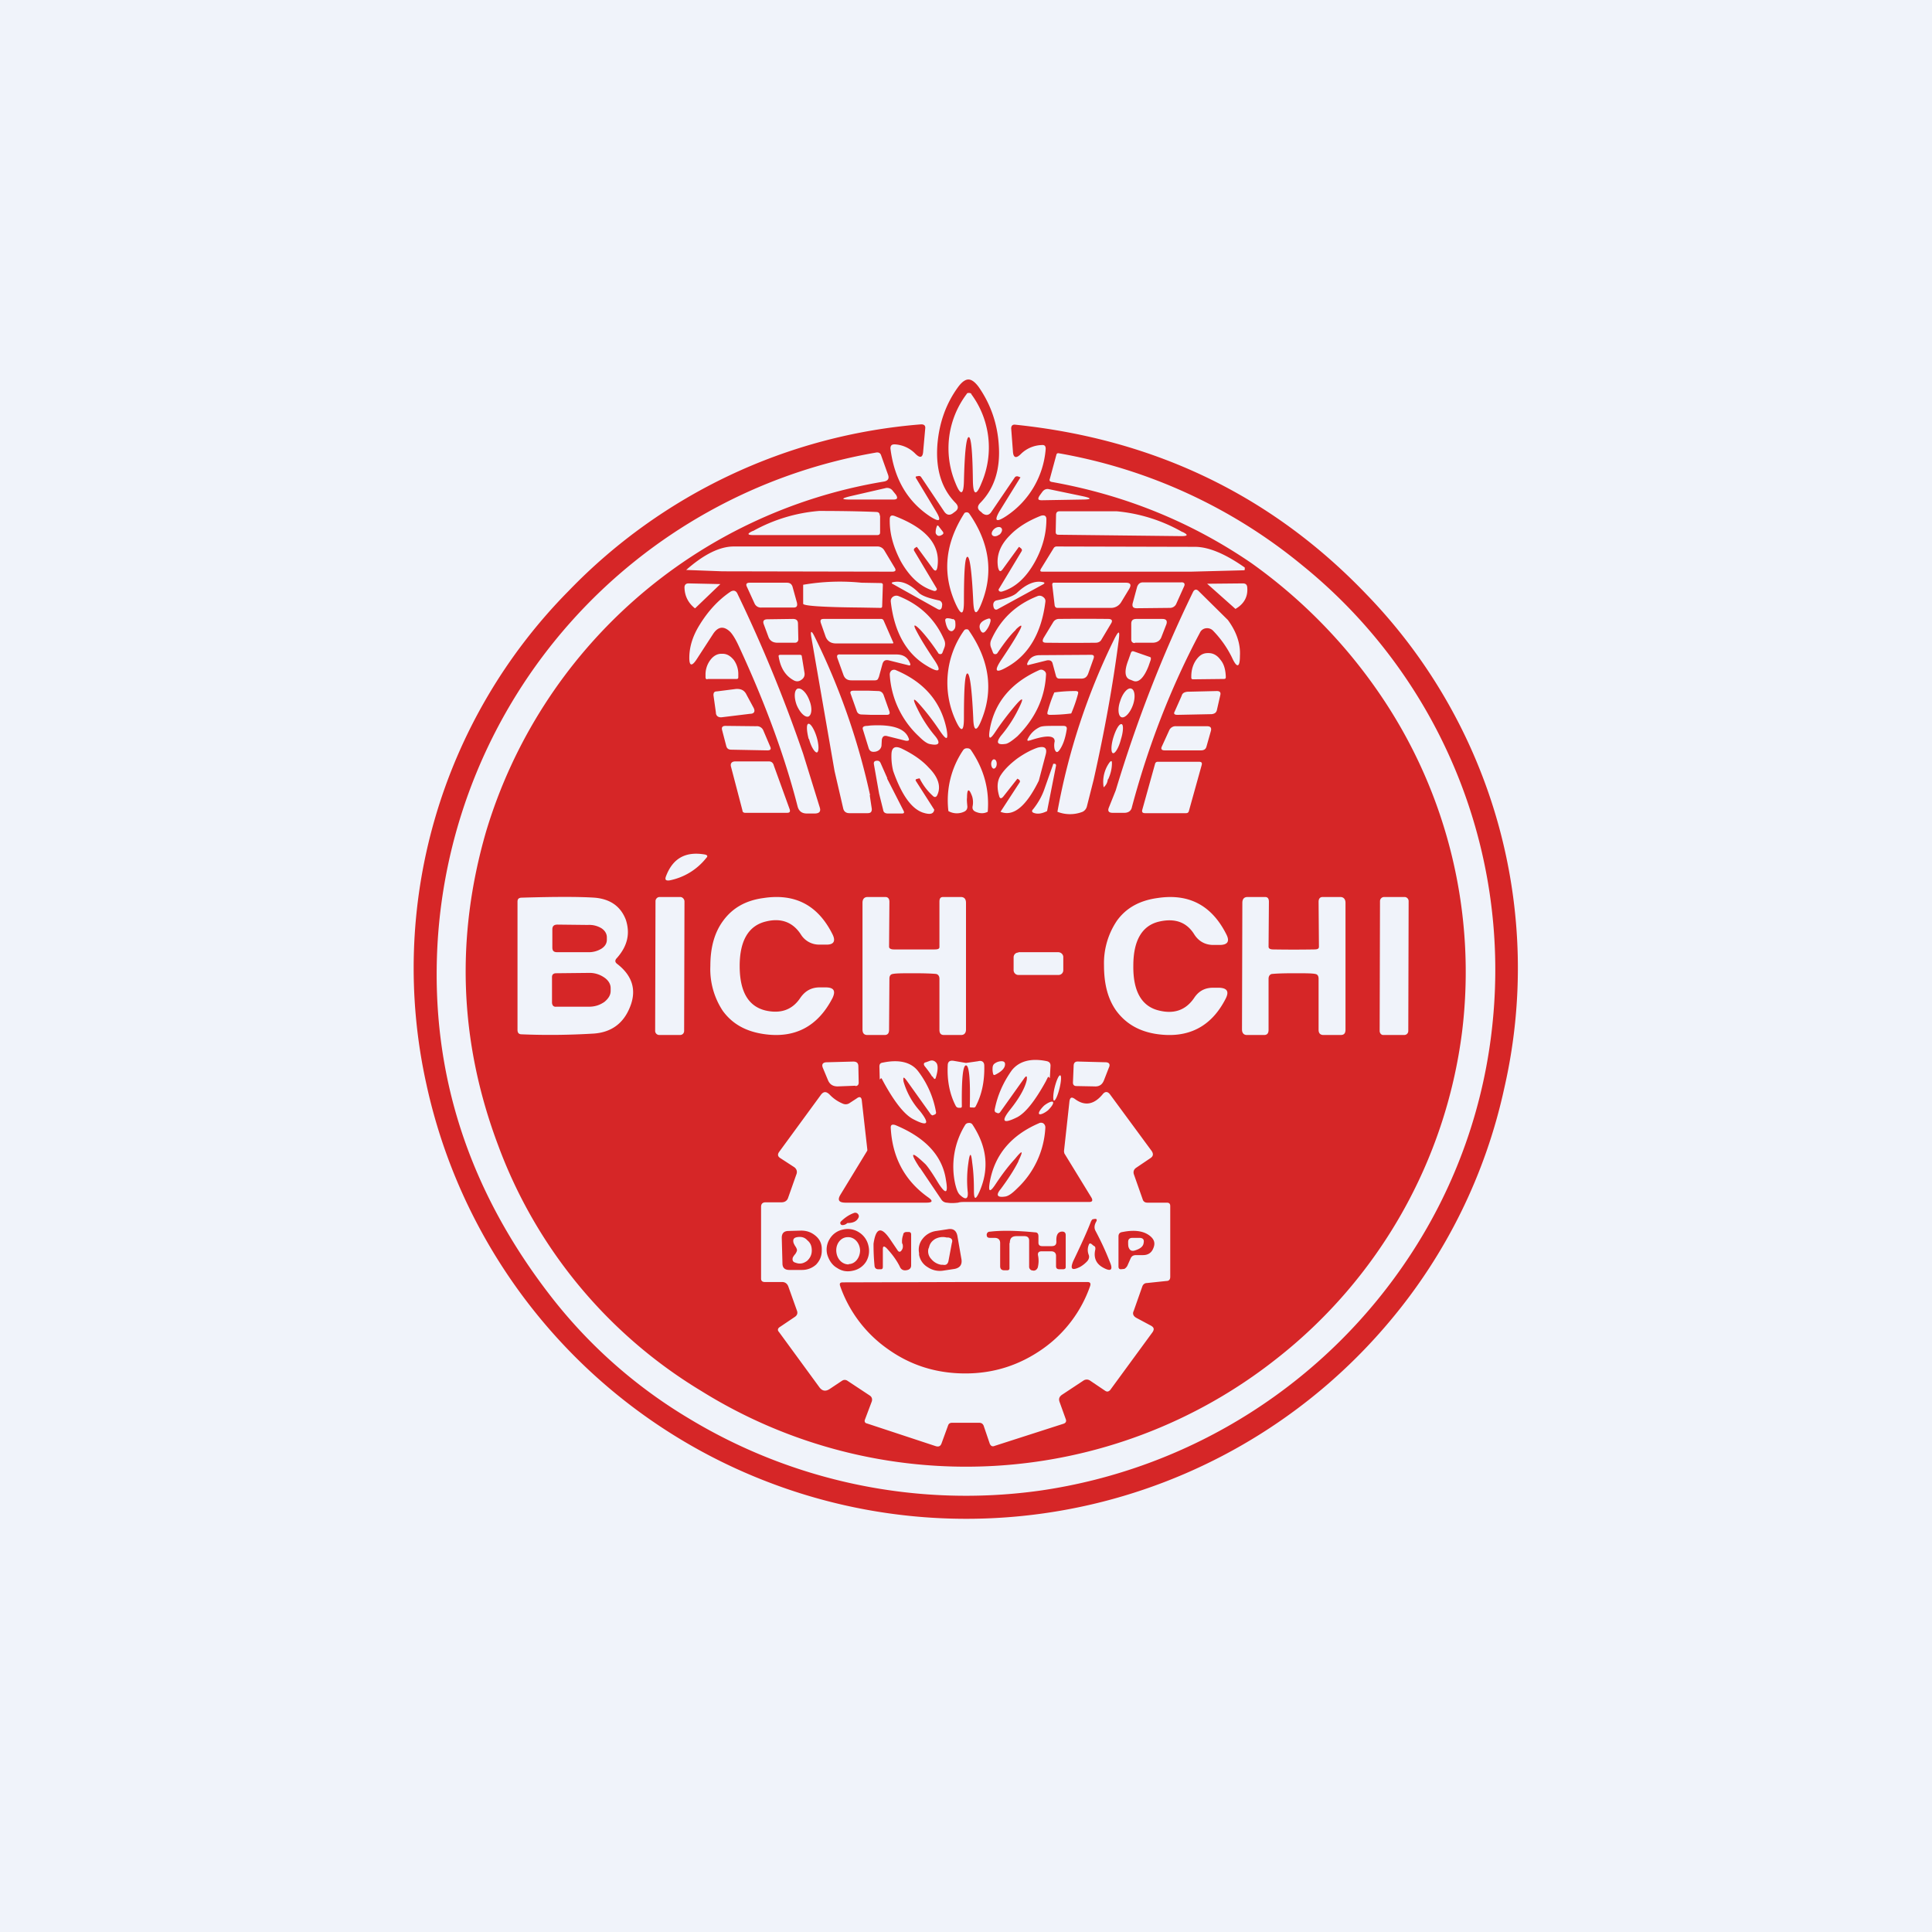
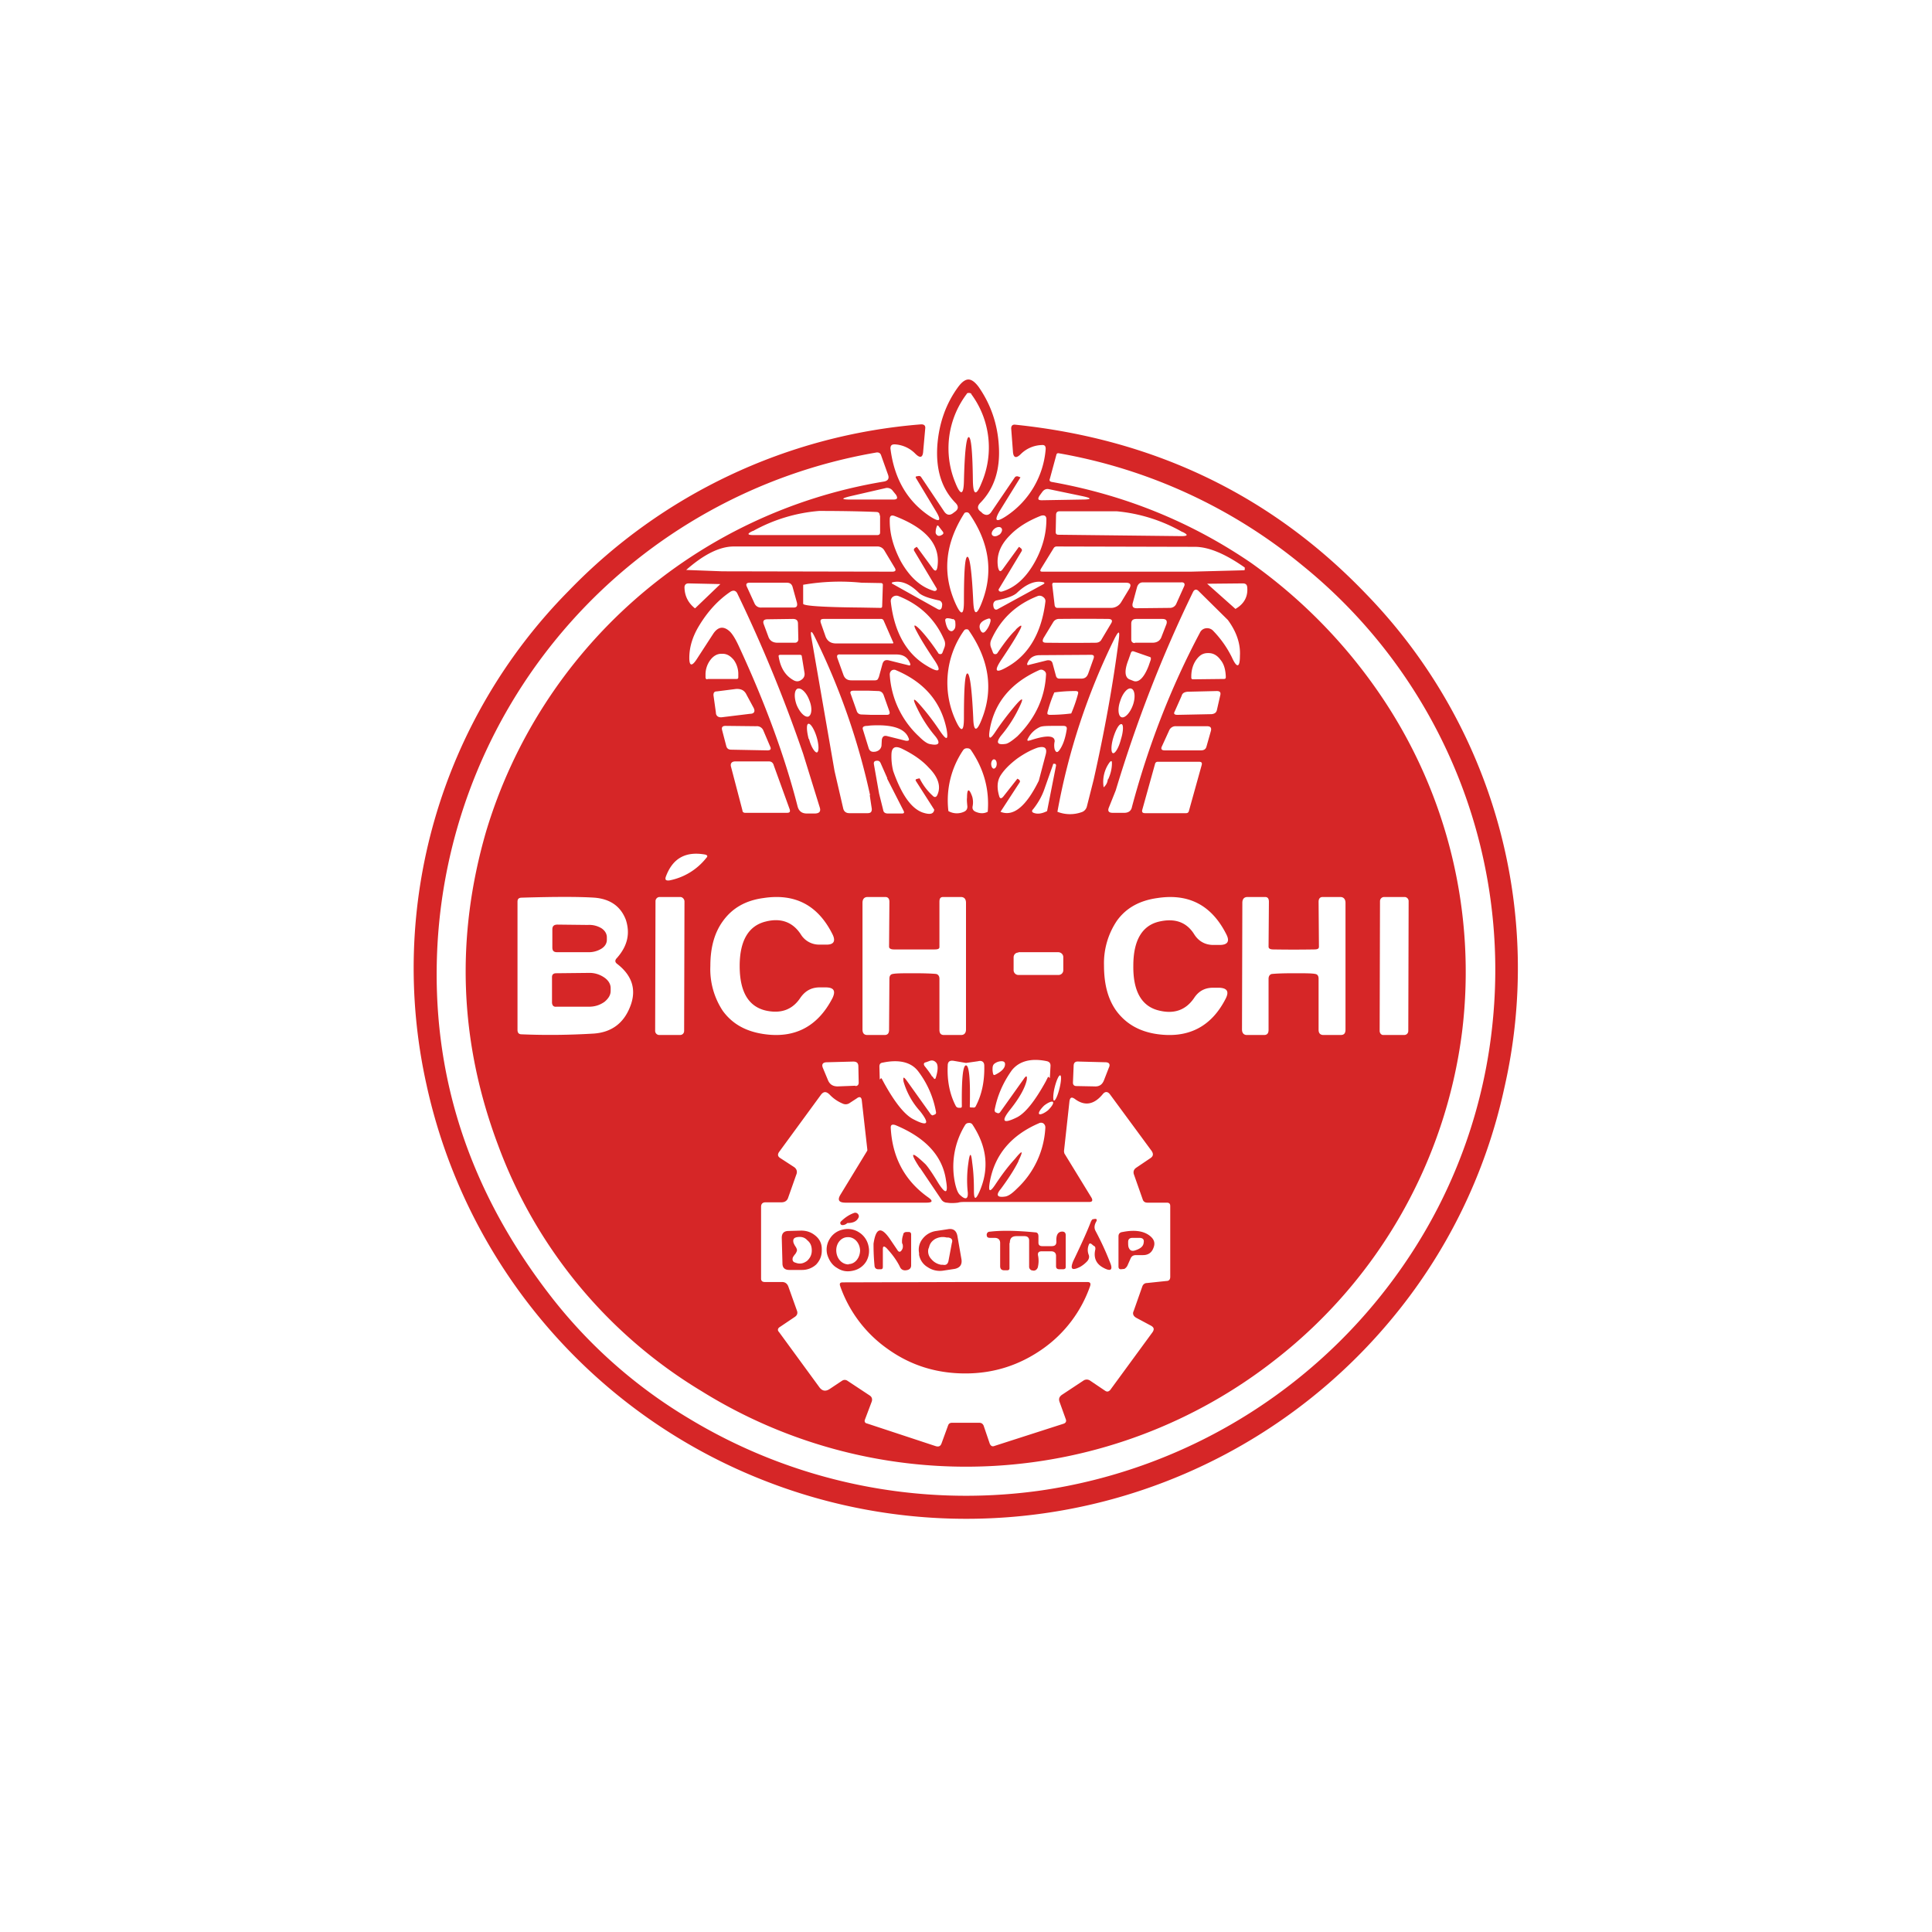
<svg xmlns="http://www.w3.org/2000/svg" width="56" height="56" viewBox="0 0 56 56">
-   <path fill="#F0F3FA" d="M0 0h56v56H0z" />
  <path fill-rule="evenodd" d="M28.07 11c.09 0 .19.07.3.22.34.49.54 1.05.58 1.68.05.7-.13 1.26-.53 1.67-.1.1-.1.19.02.27l.04.04c.1.07.19.06.26-.05l.68-1c.02-.02.05-.03.09-.02l.05.02c.02 0 .02 0 .01.02l-.6.97c-.16.28-.1.33.18.15a2.57 2.57 0 0 0 1.16-1.96c0-.08-.03-.12-.12-.11a.9.9 0 0 0-.6.26c-.14.14-.22.11-.23-.08l-.05-.66c0-.08.04-.12.12-.11 4.05.42 7.44 2.06 10.17 4.91a15.56 15.56 0 0 1 4 14.33 15.64 15.64 0 0 1-3.32 6.75 16.02 16.02 0 0 1-18.14 4.61 15.98 15.98 0 0 1-9.78-11.48 15.55 15.55 0 0 1 4.12-14.3A15.94 15.94 0 0 1 26.7 12.3c.08 0 .12.03.12.1l-.06.67c-.01.2-.09.22-.23.08a.9.9 0 0 0-.6-.27c-.08 0-.12.03-.12.12.11.89.5 1.54 1.15 1.97.28.18.34.13.17-.15l-.59-.98.01-.03.06-.01c.04-.01.07 0 .09.03l.67 1c.07.1.16.12.26.04a.8.8 0 0 0 .04-.03c.12-.08.12-.17.02-.27-.4-.41-.57-.97-.52-1.67.05-.64.25-1.2.6-1.68.11-.15.21-.22.3-.22Zm.09.42c-.02-.02-.04-.03-.07-.03-.03 0-.06 0-.07.03a2.61 2.61 0 0 0-.33 2.57c.15.38.24.37.25-.04.02-.85.07-1.28.14-1.28s.11.43.12 1.28c.01.41.1.43.25.05a2.6 2.6 0 0 0-.3-2.58ZM14.09 24.1a14.51 14.51 0 0 1 11.52-10.14c.13-.02.17-.09.13-.2l-.2-.56c-.02-.07-.08-.1-.16-.08a15.34 15.34 0 0 0-12.7 14.27c-.2 3.72.9 7.13 3.33 10.24a14.41 14.41 0 0 0 3.95 3.48 15.51 15.51 0 0 0 10.16 2.1 15.47 15.47 0 0 0 10.77-6.85 14.96 14.96 0 0 0 2.38-6.78 15.08 15.08 0 0 0-5.53-13.2 15.22 15.22 0 0 0-7.04-3.24c-.04-.01-.07 0-.08.04l-.19.7c-.02.05 0 .08.06.09 2.12.38 4.04 1.16 5.78 2.35a15.13 15.13 0 0 1 3.76 3.85 14.27 14.27 0 0 1 2.35 9.73 14.33 14.33 0 0 1-5.4 9.5 14.51 14.51 0 0 1-16.65.92 13.96 13.96 0 0 1-5.89-7.12c-1.13-3-1.24-6.03-.35-9.1Zm11.79-9.87.09.11c.06.1.04.14-.08.14h-1.22c-.3 0-.3-.03-.01-.1l1-.23a.2.2 0 0 1 .22.08Zm4.53-.05c-.08-.02-.15.01-.2.08l-.08.11c-.06.1-.04.13.07.13l1.16-.02c.29 0 .3-.04.01-.1l-.96-.2Zm-4.9.77v.48c0 .06-.03.08-.09.08h-3.57c-.2 0-.2-.04-.03-.12h.01a4.72 4.72 0 0 1 1.91-.58c.89 0 1.44.02 1.66.03.07 0 .1.04.1.1Zm5.2-.13c-.07 0-.1.04-.1.11l-.01.49c0 .05.02.08.08.08l3.56.04c.2 0 .2-.04.04-.12h-.01a4.7 4.7 0 0 0-1.9-.6H30.7Zm-2.67 1.32c-.07 0-.1.43-.1 1.29 0 .41-.08.43-.25.05-.38-.86-.3-1.72.26-2.6 0-.01.03-.03.07-.03.03 0 .05.01.07.03.59.85.71 1.71.37 2.58-.15.39-.23.38-.25-.03-.04-.86-.1-1.3-.17-1.29Zm-1.54-.17c-.02-.03-.01-.06.01-.08l.06-.04.02.02.44.6c.07.1.12.09.14-.03.1-.63-.3-1.12-1.23-1.48-.1-.04-.15-.01-.15.09-.01.4.1.8.32 1.22.26.46.58.75.97.86.02 0 .04 0 .06-.02.02-.02.02-.04 0-.07l-.64-1.07Zm3.1-.07-.06-.05-.02.02-.45.62c-.07.1-.11.08-.14-.04-.06-.34.06-.65.34-.93.22-.23.52-.42.9-.57.1-.03.16 0 .16.1 0 .4-.1.81-.33 1.23-.26.47-.58.76-.97.87-.03 0-.05 0-.07-.02-.02-.02-.02-.05 0-.07l.65-1.08c.02-.03.01-.06-.01-.08Zm-2.28-.5-.1-.13c-.03-.05-.06-.05-.07 0a.45.45 0 0 0-.03.16c0 .04.02.06.04.08.03.03.08.03.13 0 .06-.03.07-.06.03-.11Zm1.65.1c.07-.07.1-.15.05-.2-.04-.04-.13-.03-.2.03s-.1.15-.05.19c.04.04.13.03.2-.03Zm-9.08 1.02 1.05.04 4.92.01c.1 0 .12-.04.07-.12l-.3-.5a.23.23 0 0 0-.21-.11h-4.15c-.41 0-.87.23-1.38.68Zm16.19-.06v.05c0 .01-.01.02-.03.02l-1.53.04h-4.3c-.07 0-.08-.02-.05-.08l.37-.6a.1.1 0 0 1 .09-.05l4 .01c.4 0 .88.2 1.45.6Zm-8.88.94c-.28-.06-.47-.13-.56-.21-.26-.26-.5-.36-.73-.32-.08.01-.08.04-.01.07l1.27.71c.07.04.11.02.13-.05l.01-.07c0-.07-.04-.12-.11-.13Zm2.27-.21c.27-.26.52-.36.74-.32.08.01.08.04.02.07l-1.3.71c-.06.04-.11.02-.13-.05a.3.3 0 0 1-.01-.07c0-.07.04-.12.11-.13.3-.06.48-.13.57-.21Zm-9.32.44.73-.7-.92-.02c-.07 0-.11.03-.12.1 0 .25.1.46.3.62Zm2.95-.16c.02.1-.01.14-.1.14h-.93a.2.2 0 0 1-.2-.12l-.22-.48c-.04-.08-.01-.12.08-.12h1.07c.09 0 .14.03.17.11l.13.47Zm2.42.15c.03 0 .05-.01.05-.05l.02-.62c0-.03-.02-.05-.06-.05l-.56-.01a6.27 6.27 0 0 0-1.69.06v.55c0 .06.56.1 1.68.11l.56.01Zm7.21-.55-.23.38a.34.34 0 0 1-.3.17h-1.55c-.05 0-.07-.03-.08-.07l-.07-.6c0-.04.01-.06.05-.06h2.08c.14 0 .17.06.1.18Zm.23-.06-.13.48c-.02.1.02.14.12.14l.95-.01a.2.2 0 0 0 .2-.13l.22-.49c.04-.08 0-.13-.09-.12h-1.1c-.09 0-.14.05-.17.13Zm2.85.64-.82-.73 1.03-.01c.08 0 .12.03.13.1.03.27-.08.49-.34.64ZM23.76 23.4l-.48-1.55a41.95 41.95 0 0 0-1.9-4.63c-.04-.1-.12-.13-.22-.06-.35.24-.64.56-.88.95-.2.32-.3.64-.3.96 0 .23.07.25.2.06l.5-.77c.14-.2.3-.22.48-.05.07.07.16.21.26.43.76 1.64 1.33 3.19 1.7 4.64.04.14.13.2.27.2h.22c.14 0 .19-.06.15-.18Zm11.83-5.43c.25.34.37.69.35 1.04 0 .35-.09.36-.23.05a3 3 0 0 0-.54-.77.24.24 0 0 0-.21-.08.22.22 0 0 0-.18.13c-.85 1.6-1.5 3.29-1.97 5.05-.02.11-.1.17-.22.17h-.34c-.11 0-.15-.05-.11-.15l.2-.5c.6-1.99 1.34-3.9 2.24-5.75.04-.08.1-.09.16-.03l.85.84Zm-9.02.33c-.11-.2-.08-.23.1-.05.16.17.34.4.52.67.01.03.04.04.07.04.03 0 .05-.02.06-.05l.05-.13a.29.29 0 0 0 0-.23c-.26-.6-.7-1.02-1.32-1.27a.17.17 0 0 0-.17.02.15.15 0 0 0-.06.14c.1.88.45 1.5 1.03 1.85.39.24.46.17.21-.19-.2-.3-.37-.57-.49-.8Zm2.88-.05c-.18.17-.35.4-.54.68a.07.07 0 0 1-.07.03c-.03 0-.05-.02-.06-.05l-.05-.13a.28.28 0 0 1 0-.23c.27-.6.71-1.02 1.34-1.27a.16.16 0 0 1 .16.02c.06.04.08.09.07.15-.11.88-.47 1.5-1.05 1.85-.4.24-.46.17-.21-.2.2-.3.37-.56.5-.8.11-.2.08-.22-.1-.05Zm-6.91.38h.5c.06 0 .1-.04.1-.1l-.01-.45c0-.1-.05-.14-.15-.14l-.73.01c-.11 0-.15.05-.11.15l.13.35c.04.12.13.18.27.18Zm3.33.02h-1.64c-.15 0-.25-.07-.3-.2l-.14-.4c-.02-.08 0-.11.09-.11h1.66c.03 0 .05.01.07.04l.28.64c.01.02 0 .03-.02.03Zm1.75-.7a.51.51 0 0 0-.15-.03c-.06 0-.08.03-.07.08.02.11.05.2.1.26.06.05.11.05.16-.02.03-.03.04-.1.03-.2 0-.05-.02-.08-.07-.1Zm1-.01c.08-.03.1 0 .09.07a.67.67 0 0 1-.14.28c-.06.07-.11.06-.15-.02-.07-.15 0-.26.2-.33Zm3.5 0a67.96 67.96 0 0 0-1.43 0 .19.19 0 0 0-.16.09l-.28.46c-.05.1-.03.14.08.14a58.11 58.11 0 0 0 1.43 0c.07 0 .13-.03.16-.08l.28-.47c.06-.09.03-.14-.08-.14Zm.77.7c-.06 0-.1-.04-.1-.1v-.46c0-.1.05-.14.15-.14h.75c.11 0 .15.05.12.15l-.14.36c-.04.12-.13.18-.27.18h-.5Zm-4.95 2.17c0-.86.03-1.29.1-1.29s.13.43.17 1.29c.01.4.1.42.25.03.34-.86.21-1.72-.38-2.57-.01-.02-.03-.03-.06-.03-.04 0-.06.01-.08.04a2.61 2.61 0 0 0-.25 2.58c.17.38.25.36.25-.05Zm-2.73 2.24.06.4c0 .08-.03.12-.12.12h-.53c-.1 0-.16-.05-.18-.14l-.25-1.08-.67-3.86c-.04-.22 0-.23.1-.02a19.9 19.9 0 0 1 1.6 4.58Zm6.29.34.2-.79c.31-1.38.56-2.74.73-4.07.03-.25 0-.26-.12-.03a18.93 18.93 0 0 0-1.66 5.03 1 1 0 0 0 .73 0c.06-.03.1-.08.12-.14Zm-11-3.7c-.03 0-.05-.02-.05-.06v-.07a.7.7 0 0 1 .14-.43c.09-.12.2-.18.32-.18h.03c.13 0 .23.06.33.18a.7.7 0 0 1 .13.43v.07c0 .04-.02.05-.05.05h-.84Zm4.97-.05.11-.4c.03-.09.08-.12.18-.1l.56.14c.06.02.08 0 .06-.05-.07-.18-.2-.26-.4-.26h-1.62c-.09-.01-.11.03-.09.1l.18.5c.04.1.11.15.23.15h.68c.06 0 .1-.03.1-.08Zm9.12.05c-.04 0-.06-.01-.06-.05v-.03c0-.19.05-.35.14-.48.1-.14.2-.2.34-.2h.02c.13 0 .25.06.35.2.1.12.14.28.15.47v.03c0 .04-.02.05-.06.05l-.88.01Zm-11.37.02c.08-.05.11-.12.1-.2l-.08-.49c0-.03-.03-.04-.06-.04h-.56c-.04 0-.06.02-.05.05.05.32.19.55.42.68.08.05.16.05.23 0Zm7.13-.57-.52.13c-.05.02-.07 0-.05-.05.06-.15.18-.23.36-.23l1.48-.01c.08 0 .1.03.08.1l-.16.45c-.04.1-.1.14-.2.14h-.63c-.05 0-.08-.02-.1-.07l-.1-.37c-.02-.08-.08-.1-.16-.09Zm3-.03c.02-.03.01-.06-.03-.07l-.46-.16c-.04-.01-.06 0-.08.04l-.07.2c-.13.33-.11.53.05.58l.1.04c.15.05.3-.1.43-.43l.07-.2Zm-6.76 1.43c.13.27.3.54.52.8.16.2.11.28-.14.23-.09-.01-.2-.09-.33-.22a2.66 2.66 0 0 1-.85-1.8c0-.05.02-.09.06-.12a.13.13 0 0 1 .13 0c.82.35 1.3.92 1.46 1.72.05.3 0 .32-.18.06-.16-.24-.35-.5-.56-.74-.23-.27-.27-.25-.11.07Zm2.83-.08c.23-.27.27-.25.11.07-.13.27-.3.54-.52.8-.15.2-.1.27.15.23.08-.02.19-.1.33-.22.52-.52.8-1.12.83-1.8a.12.12 0 0 0-.06-.1.13.13 0 0 0-.13-.02c-.81.36-1.3.93-1.44 1.72-.05.3 0 .32.17.06.16-.24.35-.49.56-.74Zm-6.33-.03c.09.22.24.37.34.34.1-.04.12-.25.03-.47-.08-.22-.23-.37-.34-.34-.1.04-.11.25-.03.47Zm9.42.36c-.1-.03-.12-.25-.04-.47.07-.23.22-.4.32-.36.1.03.13.24.05.47-.08.23-.23.39-.33.36Zm2.86-.64-.1.44c-.02.07-.07.1-.15.11l-.99.02c-.09 0-.12-.03-.08-.1l.2-.45c.02-.08.08-.11.17-.12l.85-.02c.09 0 .12.04.1.12Zm-14.04-.18-.55.07c-.08 0-.1.04-.1.11l.07.5c0 .1.07.15.17.14l.82-.1c.12 0 .16-.07.1-.18l-.2-.37c-.06-.13-.16-.18-.31-.17Zm3.92.75-.27-.01c-.08 0-.13-.04-.15-.11l-.17-.48c-.03-.07 0-.1.08-.1h.45l.26.01c.08 0 .13.04.16.11l.17.48c.02.07 0 .1-.08.1h-.45Zm6-.62v-.05l-.05-.02a4.67 4.67 0 0 0-.64.04 4.07 4.07 0 0 0-.2.58v.05l.05.02a4.9 4.9 0 0 0 .64-.04 4.06 4.06 0 0 0 .2-.58Zm-7.8 1.32c.06.23.17.4.23.39.06-.02.06-.22-.01-.45-.07-.23-.18-.4-.24-.38-.06.01-.05.21.01.44Zm-2.42-.38c-.09 0-.12.04-.1.12l.12.46c.02.08.07.11.15.11l1.04.02c.1 0 .12-.04.08-.12l-.2-.47a.2.2 0 0 0-.2-.11l-.89-.01Zm4.53.4-.01.18c-.01.06-.05.12-.12.15a.22.22 0 0 1-.08.02c-.09.01-.14-.02-.17-.1l-.17-.55c-.02-.07.03-.1.13-.1l.08-.01c.63-.04 1 .08 1.11.35.04.08.01.1-.08.09l-.52-.13c-.1-.03-.15 0-.17.1Zm4.3.02c.3-.1.5-.13.61-.1.07.02.1.06.1.13a.5.5 0 0 0 0 .23c.04.1.08.1.14.02.1-.14.17-.34.21-.6.01-.07-.02-.1-.1-.1h-.23c-.21 0-.36 0-.44.03a.73.73 0 0 0-.35.33c-.04.06-.02.09.05.06Zm2.41-.08c-.07.23-.07.44-.01.45.06.02.17-.16.23-.4.07-.22.08-.43.02-.44-.07-.02-.17.16-.24.39Zm2.7.26.13-.46c.02-.09-.02-.13-.11-.13h-.9a.2.2 0 0 0-.2.12l-.21.46c-.04.08-.01.12.08.12h1.05c.08 0 .14-.03.16-.11Zm-7.89 1.83c-.02.13-.13.15-.34.08-.33-.12-.61-.52-.85-1.2a1.74 1.74 0 0 1-.05-.5c.01-.19.11-.24.3-.15.31.15.58.33.78.55.28.28.36.55.25.79-.03.07-.08.08-.13.03a1.7 1.7 0 0 1-.38-.5l-.01-.01-.08.02c-.03.01-.04.03-.02.06l.53.83Zm1.2.06c.12.05.23.06.35 0 .05-.63-.1-1.22-.48-1.78a.12.12 0 0 0-.11-.06.13.13 0 0 0-.12.05 2.6 2.6 0 0 0-.43 1.77.5.5 0 0 0 .45.02c.07-.03.1-.08.1-.15-.01-.11-.02-.2-.01-.26 0-.27.06-.28.15-.03a.6.6 0 0 1 .01.29c-.01.07.02.12.09.15Zm1.83-.9c-.37.75-.74 1.05-1.11.9l.56-.86c.01-.02 0-.05-.02-.07l-.05-.03-.41.52c-.06.07-.1.06-.12-.02-.07-.24-.06-.45.06-.62.1-.15.25-.3.46-.46.21-.15.42-.26.6-.32.2-.05.28.01.23.2l-.2.76Zm-1.3-.35c-.05 0-.08-.07-.08-.14s.04-.13.08-.13c.05 0 .08.06.08.13 0 .08-.04.14-.09.14Zm3.3.31a.33.33 0 0 1-.12.23.96.96 0 0 1 .17-.72c.05-.06.07-.05.07.02 0 .16-.04.32-.11.47Zm-9.3.97c.08 0 .1-.03.08-.1l-.46-1.27c-.02-.08-.07-.12-.14-.12h-.98c-.1 0-.15.06-.12.16l.33 1.26c0 .05.04.07.08.07h1.2Zm2.9-1 .48.94c.03.06.01.08-.05.08h-.4c-.08 0-.13-.03-.14-.1l-.12-.48-.15-.85c-.01-.07.02-.1.1-.1.05 0 .08.03.1.08l.19.43Zm9.04-.48h-1.19c-.04 0-.07.02-.08.06l-.37 1.33c-.02.07.01.1.08.1h1.19c.04 0 .07-.02.08-.06l.37-1.33c.02-.07 0-.1-.08-.1Zm-4.4 1.43c-.14.07-.26.09-.36.06-.08-.02-.1-.06-.04-.12.15-.19.26-.39.33-.6l.24-.68c0-.03.02-.04.05-.03.03 0 .04.02.04.05l-.26 1.32ZM19.4 25.52a1.8 1.8 0 0 0 1.07-.65c.05-.05.04-.08-.03-.1-.56-.1-.94.1-1.14.64-.03.09 0 .12.1.11ZM21.44 28c0 .74.25 1.17.75 1.29.44.1.78-.02 1.01-.37.14-.2.32-.3.56-.3h.17c.24 0 .3.1.2.31-.43.83-1.1 1.18-2.01 1.04-.52-.08-.9-.3-1.17-.67a2.19 2.19 0 0 1-.36-1.3c0-.54.12-.97.37-1.31.27-.37.65-.59 1.17-.66.92-.14 1.58.21 2 1.05.1.2.04.31-.2.3h-.17a.62.62 0 0 1-.55-.3c-.23-.35-.57-.48-1.01-.37-.5.12-.76.55-.76 1.29Zm10.94-1.32a2.2 2.2 0 0 0-.38 1.3c0 .54.11.97.35 1.31.27.37.65.6 1.16.68.92.14 1.6-.2 2.02-1.03.1-.2.04-.3-.19-.31h-.18c-.24 0-.42.1-.55.3-.24.35-.58.47-1.02.36-.5-.12-.75-.56-.74-1.3 0-.74.26-1.17.76-1.28.45-.1.79.02 1.01.38.13.2.32.3.55.3h.18c.23 0 .3-.1.2-.3-.42-.84-1.08-1.2-2-1.06-.51.07-.9.28-1.17.65Zm-14.49 1.26c.44.34.57.76.37 1.25-.19.48-.55.74-1.07.77-.68.04-1.37.05-2.07.02-.08 0-.12-.04-.12-.13v-3.71c0-.08.03-.11.1-.12.98-.03 1.69-.03 2.14 0 .45.04.75.25.9.64.13.4.05.76-.26 1.11-.06.06-.06.12.01.17ZM19.12 26h.6c.06 0 .12.06.12.13l-.01 3.75c0 .07-.05.12-.12.12h-.6a.12.12 0 0 1-.12-.13l.01-3.75c0-.06.05-.12.12-.12Zm7.38 1.52h.59c.1 0 .14-.02.14-.07v-1.31c0-.1.03-.14.11-.14h.51c.1 0 .15.06.15.17v3.67c0 .1-.05.16-.14.16h-.5c-.09 0-.13-.05-.13-.15v-1.48c0-.08-.04-.13-.1-.14-.1-.01-.31-.02-.63-.02s-.52 0-.62.02c-.07.01-.1.06-.1.14l-.01 1.48c0 .1-.04.15-.13.15h-.5c-.1 0-.14-.06-.14-.16v-3.67c0-.11.05-.17.15-.17h.51c.08 0 .12.05.12.14l-.01 1.3c0 .05.05.08.14.08h.6Zm10.38.71c.1-.01.3-.02.62-.02s.52 0 .62.02c.07.01.1.06.1.14v1.48c0 .1.05.15.14.15h.5c.1 0 .14-.05.14-.16v-3.67c0-.1-.05-.17-.15-.17h-.51c-.08 0-.12.05-.12.14l.01 1.3c0 .06-.04.08-.14.08a35.53 35.53 0 0 1-1.18 0c-.1 0-.14-.03-.14-.08l.01-1.3c0-.1-.04-.14-.11-.14h-.51c-.1 0-.15.06-.15.17L36 29.84c0 .1.05.16.14.16h.5c.09 0 .13-.05.13-.15v-1.48c0-.08.04-.13.1-.14ZM40.72 26h-.6a.12.12 0 0 0-.12.12l-.01 3.76c0 .07.05.12.1.12h.61c.07 0 .12-.05.12-.12l.01-3.76a.12.12 0 0 0-.11-.12Zm-11.2 1.6h1.15c.09 0 .15.07.15.14v.38c0 .08-.06.14-.14.14h-1.15a.14.14 0 0 1-.15-.14v-.37c0-.08.06-.14.14-.14Zm-4.72 3.87-.52.02c-.14 0-.23-.06-.28-.18l-.15-.36c-.04-.1 0-.16.12-.16l.76-.02c.1 0 .15.04.15.14l.01.47c0 .06-.03.1-.1.1Zm1.87.74a2.17 2.17 0 0 1-.48-.86c-.02-.14 0-.15.09-.03l.7.98.04.03a.2.2 0 0 0 .06-.02c.04-.01.06-.04.05-.08a2.72 2.72 0 0 0-.51-1.17c-.2-.27-.55-.36-1.03-.26-.08.01-.1.05-.1.12l.01.37v.02-.02l.02-.02c.02-.02.03-.02.04 0l.07.13c.31.56.59.91.84 1.04.42.22.49.14.2-.23Zm.35-1c-.02-.04-.09-.15-.22-.31-.04-.06-.02-.1.04-.11l.11-.04c.08-.03.15 0 .2.07.04.07.04.2-.02.4-.02.08-.05.07-.1-.02Zm1.33-.45-.35.05-.35-.06c-.12-.02-.18.02-.18.14-.02.44.06.83.23 1.16.02.04.05.06.1.06h.05c.02-.01.03-.02.03-.04-.01-.79.03-1.19.12-1.19s.13.4.11 1.2c0 0 0 .02.03.02h.05c.05.01.08 0 .1-.05.17-.33.25-.71.24-1.16 0-.11-.07-.16-.18-.13Zm.49.4c-.02 0-.04 0-.05-.02a.52.52 0 0 1-.02-.17c0-.07.02-.12.07-.15a.34.34 0 0 1 .19-.06c.08 0 .11.04.1.11-.01.1-.11.2-.3.29Zm.14 1.09.69-.97c.08-.12.11-.1.09.03-.05.22-.2.5-.47.84-.29.36-.22.44.2.23.24-.13.51-.47.82-1.03l.06-.12c.01-.02.03-.02.04 0l.02.02v.02-.02l.02-.36c0-.07-.03-.11-.1-.13-.47-.1-.81 0-1.02.26-.25.35-.42.73-.5 1.15 0 .04.01.07.05.08a.2.2 0 0 0 .06.02l.04-.02Zm2.22-.77c-.07 0-.1-.04-.1-.1l.02-.48c0-.1.05-.14.15-.13l.77.02c.11 0 .15.06.1.16l-.14.36c-.05.13-.14.19-.28.18l-.52-.01Zm-.65.42c-.03 0-.03-.18.02-.38s.12-.36.16-.35c.04 0 .03.18-.02.38s-.12.36-.16.35Zm-.17.28c.1-.1.17-.2.14-.24-.03-.03-.15.02-.26.11-.1.1-.17.2-.14.24.03.03.15-.02.26-.11Zm-2.33 2.37c-.03-.3-.02-.58.02-.85.04-.3.08-.3.11 0 .04.28.05.55.05.81 0 .27.05.28.16.03.29-.66.22-1.3-.2-1.94a.11.11 0 0 0-.11-.05.12.12 0 0 0-.1.05 2.3 2.3 0 0 0-.29 1.73c.04.16.08.26.14.31.16.15.24.12.22-.1Zm1.47-.9c.15-.31.12-.33-.1-.06-.22.24-.4.49-.56.73-.17.26-.22.23-.17-.06.14-.78.61-1.35 1.42-1.7a.13.13 0 0 1 .13 0c.04.03.06.07.06.12a2.6 2.6 0 0 1-.82 1.77c-.14.14-.24.21-.33.23-.24.04-.3-.03-.14-.22.2-.27.38-.54.51-.8Zm-2.86.2c-.3-.46-.25-.5.16-.11.06.06.19.24.37.54.22.35.3.33.23-.07-.1-.71-.6-1.24-1.47-1.6-.1-.03-.14 0-.13.1.05.85.41 1.52 1.09 2 .14.1.12.15-.06.15h-2.34c-.2 0-.24-.08-.15-.23l.78-1.28v-.03l-.16-1.42c-.01-.1-.06-.13-.15-.06l-.2.13a.2.2 0 0 1-.2.02 1.1 1.1 0 0 1-.38-.26c-.1-.1-.18-.1-.26.01l-1.2 1.64c-.06.08-.05.14.03.19l.4.26c.07.05.1.13.06.22l-.24.68c-.03.08-.1.12-.19.12h-.46c-.09 0-.13.05-.13.13v2.08c0 .07.04.1.11.1h.5c.09 0 .15.05.18.13l.25.7c.03.08 0 .14-.06.18l-.43.29c-.07.04-.08.1-.03.15l1.17 1.6c.08.11.18.13.3.05l.36-.24c.05-.03.1-.03.15 0l.65.43c.06.04.08.1.06.17l-.2.53c-.02.05 0 .1.06.11l2 .66c.08.02.13 0 .16-.08l.19-.52c.02-.06.06-.08.12-.08h.78c.06 0 .1.02.13.08l.18.53c.03.06.07.09.14.06l1.99-.64c.07-.02.1-.07.07-.14l-.18-.5c-.03-.09 0-.15.07-.2l.62-.41a.17.17 0 0 1 .2 0l.43.29c.06.04.1.03.15-.02l1.23-1.68c.05-.08.04-.13-.04-.18l-.43-.23c-.09-.05-.12-.12-.08-.2l.25-.71c.02-.06.07-.1.13-.1l.57-.06c.08 0 .11-.05.11-.12v-2.05c0-.07-.03-.1-.1-.1h-.56c-.07 0-.12-.03-.14-.1l-.25-.71c-.03-.08-.01-.15.06-.2l.4-.27c.1-.06.11-.13.05-.22l-1.2-1.63c-.07-.1-.15-.1-.22-.01-.25.3-.52.35-.81.13-.09-.06-.13-.04-.15.06l-.16 1.46.01.06.79 1.29c.04.08.02.12-.07.12h-3.6c-.07 0-.14 0-.2.02-.09.01-.2.02-.32 0a.2.2 0 0 1-.17-.1l-.62-.92Zm-2.1 1.6a.2.2 0 0 1-.14.06.06.06 0 0 1-.06-.04.06.06 0 0 1 .01-.06c.11-.11.24-.2.38-.25a.1.1 0 0 1 .11.02c.03.03.04.06.03.1-.05.12-.16.17-.32.17Zm7 .63c-.04.1-.04.2 0 .3.02.06 0 .12-.04.17a.88.88 0 0 1-.21.17c-.24.12-.3.07-.2-.17.25-.52.42-.9.51-1.14.02-.04.04-.07.06-.07l.06-.01c.05 0 .06.02.04.07-.06.1-.07.19-.03.27.16.3.3.6.42.91.1.23.03.29-.2.16-.2-.11-.28-.29-.22-.53 0-.05 0-.08-.05-.1l-.06-.05c-.04-.03-.07-.02-.08.02Zm-5.4-.03c.02.08.01.14-.02.18-.04.07-.09.07-.13 0l-.19-.28c-.27-.41-.43-.38-.5.1 0 .12 0 .34.03.65.01.06.05.09.11.09h.07c.04 0 .06-.02.06-.07v-.51c0-.09.03-.1.1-.04.17.18.3.36.39.54.04.1.12.13.23.1.07-.02.1-.07.1-.13v-.9c0-.04-.02-.07-.07-.07h-.06c-.06 0-.1.03-.1.08a.53.53 0 0 0-.03.26Zm3.1-.02v.73c0 .04-.02.06-.07.06h-.08c-.08 0-.12-.04-.12-.12v-.67c0-.1-.06-.15-.16-.15h-.13c-.08 0-.1-.03-.1-.1.01-.05.04-.08.1-.08.34-.04.78-.03 1.3.02.07 0 .1.04.1.12v.18c0 .07.04.1.11.1h.27c.1 0 .14-.04.14-.13-.01-.17.03-.27.14-.29.08-.01.13.02.13.1v.93c0 .04-.03.06-.08.06h-.1c-.07 0-.1-.03-.1-.09v-.3c0-.08-.05-.13-.14-.13h-.28c-.08 0-.12.04-.1.13.02.1.02.22-.01.34-.02.05-.06.09-.12.09l-.06-.01a.11.11 0 0 1-.07-.11v-.75c0-.09-.05-.13-.14-.13h-.22c-.14 0-.2.06-.2.2Zm-6.6-.15c0-.13.06-.2.2-.2l.36-.01c.17 0 .3.05.42.15.12.1.18.23.18.38v.05c0 .15-.05.28-.16.4a.6.6 0 0 1-.41.16h-.37c-.13 0-.2-.06-.2-.19l-.02-.74Zm.87.37c0 .12-.05.22-.14.3-.1.07-.2.1-.33.05-.08-.02-.1-.07-.08-.15a.51.51 0 0 1 .07-.1.31.31 0 0 0 .05-.1v-.03a.32.32 0 0 0-.05-.1.53.53 0 0 1-.05-.1c-.02-.09 0-.14.1-.16.12-.02.22 0 .3.09.1.08.13.18.13.3Zm.73.5c.15.1.3.12.47.08a.58.58 0 0 0 .38-.27c.08-.14.1-.3.06-.46a.61.61 0 0 0-.27-.38.6.6 0 0 0-.47-.08.58.58 0 0 0-.38.27.58.58 0 0 0-.07.46c.05.16.14.3.28.38Zm.34-.1c-.2 0-.35-.17-.36-.39-.01-.22.14-.4.33-.4.19-.01.35.16.36.38 0 .21-.14.4-.33.4Zm3.27-.14c.02.15-.05.24-.2.27l-.33.05a.63.63 0 0 1-.45-.1.52.52 0 0 1-.25-.36v-.05a.5.5 0 0 1 .1-.41.6.6 0 0 1 .4-.23l.33-.05c.16-.03.25.04.28.19l.12.69Zm-.38.05c-.02.08-.07.12-.16.1h-.05a.47.47 0 0 1-.29-.17.32.32 0 0 1-.08-.29l.02-.05c.02-.1.08-.18.18-.24.1-.05.21-.07.33-.04h.05c.1.02.13.07.1.16l-.1.53Zm5.2.1.08-.18c.03-.07.08-.1.16-.1h.2c.15 0 .25-.07.3-.2.06-.14.03-.25-.09-.35-.18-.15-.45-.19-.8-.12-.09.01-.12.06-.12.13v.87c0 .05.02.08.07.08l.1-.01a.23.23 0 0 0 .1-.12Zm.33-.78h-.19c-.09 0-.13.04-.13.12 0 .07 0 .13.02.17.03.07.08.1.16.08.17-.05.26-.12.27-.23.02-.1-.03-.14-.13-.14Zm-5.04 1.28h3.54c.08 0 .1.04.08.11a3.72 3.72 0 0 1-1.38 1.83c-.67.47-1.41.71-2.24.71-.83 0-1.58-.23-2.25-.71a3.73 3.73 0 0 1-1.38-1.83c-.02-.07 0-.1.08-.1l3.55-.01ZM16.16 26.8c-.1 0-.15.04-.15.14v.52c0 .1.04.14.14.14h.9a.7.7 0 0 0 .38-.1c.11-.07.16-.16.16-.26v-.07c0-.1-.05-.19-.15-.26a.68.68 0 0 0-.4-.1l-.88-.01Zm-.04 1.41c-.08 0-.12.04-.12.11v.75c.01.08.05.12.13.11h.94c.18 0 .32-.05.45-.14.12-.1.18-.2.18-.32v-.08c0-.12-.07-.23-.19-.31a.75.75 0 0 0-.45-.13l-.94.01Z" fill="#D62627" />
</svg>